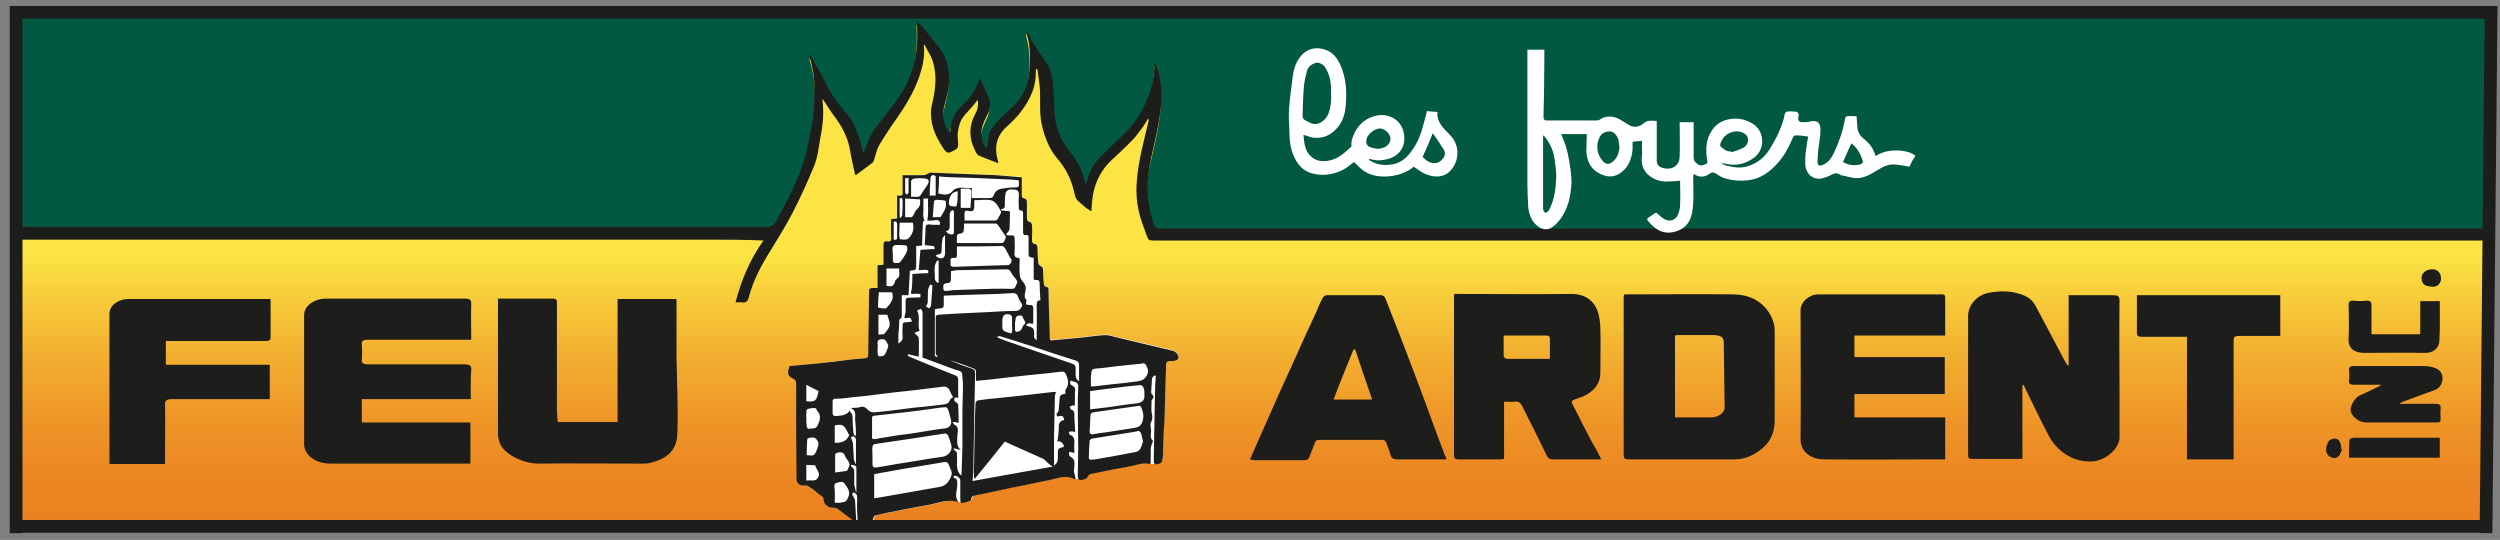
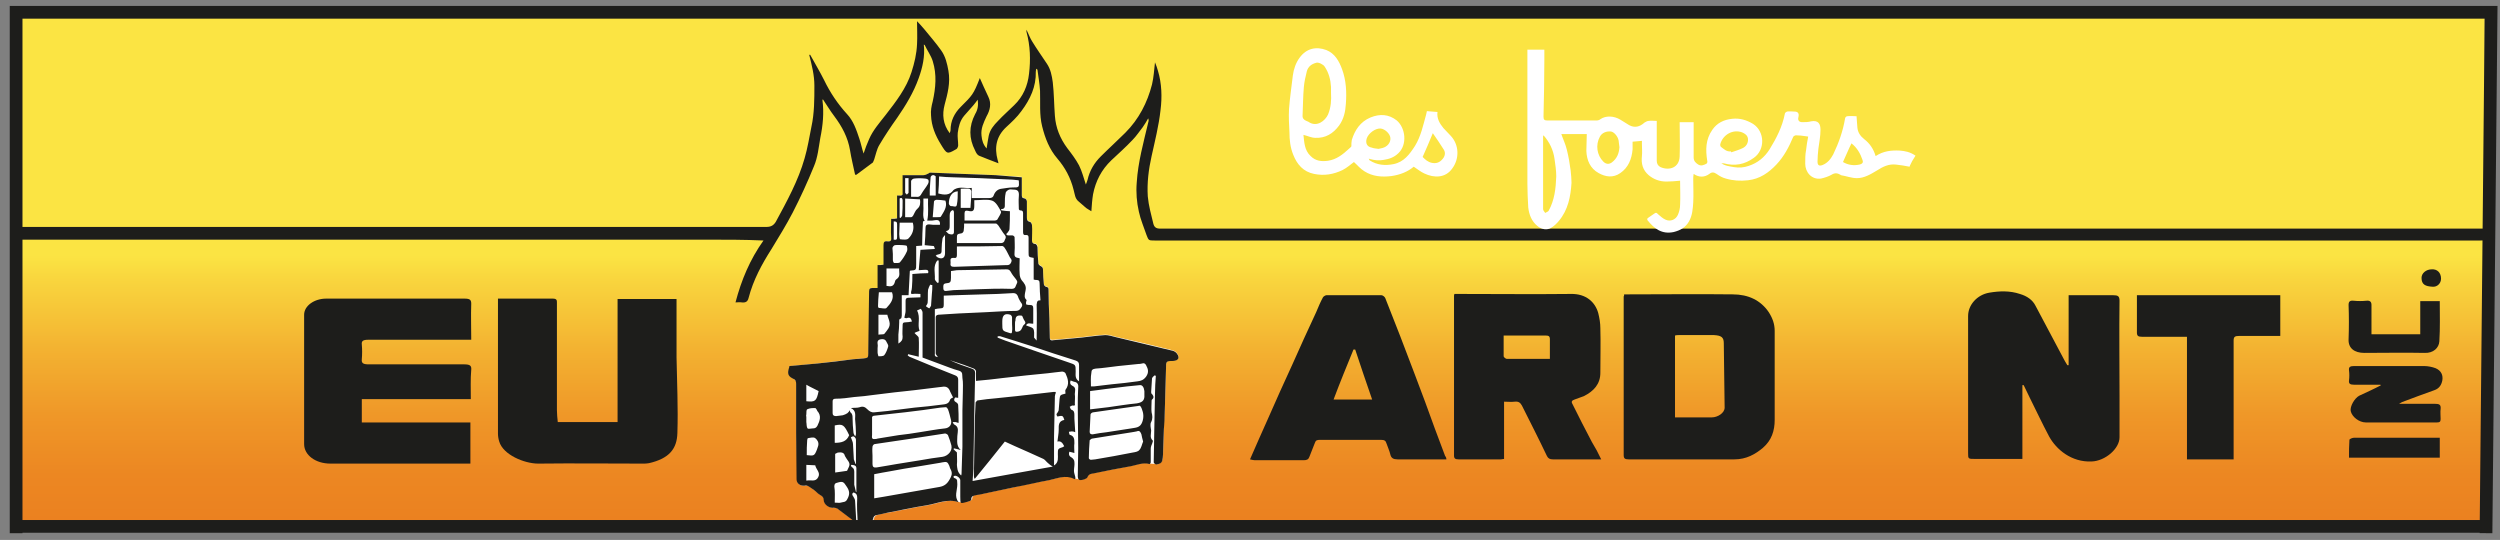
<svg xmlns="http://www.w3.org/2000/svg" version="1.1" id="Calque_1" x="0px" y="0px" viewBox="0 0 589.4 127.3" style="enable-background:new 0 0 589.4 127.3;" xml:space="preserve">
  <rect x="0" y="0" width="589.4" height="127.3" fill="#808080" stroke="none" />
  <style type="text/css">
	.st0{fill:url(#SVGID_1_);}
	.st1{fill:#FFFFFF;}
	.st2{fill:#1D1D1B;}
	.st3{fill:#005940;}
	.st4{fill:none;stroke:#1D1D1B;stroke-width:3;stroke-miterlimit:10;}
</style>
  <g>
    <linearGradient id="SVGID_1_" gradientUnits="userSpaceOnUse" x1="295.231" y1="8.144" x2="295.231" y2="122.656">
      <stop offset="0.455" style="stop-color:#FBE443" />
      <stop offset="0.502" style="stop-color:#F9D63E" />
      <stop offset="0.648" style="stop-color:#F3B231" />
      <stop offset="0.785" style="stop-color:#EF9728" />
      <stop offset="0.906" style="stop-color:#EC8722" />
      <stop offset="1" style="stop-color:#EB8120" />
    </linearGradient>
    <rect x="4.6" y="2.9" class="st0" width="581.2" height="120.7" />
    <g>
      <path class="st1" d="M272.6,109.4c0.3,0.1,0.6,0,0.8-0.2c0.2-0.1,0.5-0.4,0.6-0.6c0.1-0.6,0.2-1.2,0.2-1.7c0.1-2,0.1-3.9,0.2-5.9    c0-1.3,0.1-2.6,0.2-3.8c0.1-3.5,0.2-7,0.3-10.5c0-1.6,0-1.6,1.7-1.7c1.2,0,1.6-0.7,0.9-1.7c-0.2-0.3-0.6-0.6-1-0.7    c-4.4-1.1-8.9-2.2-13.4-3.2c-0.8-0.2-1.7-0.5-2.5-0.5c-1.9,0.1-3.8,0.4-5.7,0.6c-2.2,0.2-4.3,0.4-6.5,0.6c-0.4,0-0.9,0.1-0.9-0.6    c0-1.5-0.1-3-0.1-4.5c-0.1-2.3-0.1-4.5-0.2-6.8c0-0.4-0.1-0.6-0.6-0.7c-0.2,0-0.5-0.4-0.5-0.6c-0.1-1.1-0.2-2.3-0.2-3.4    c0-0.5-0.2-0.7-0.6-0.9c-0.2-0.1-0.5-0.4-0.5-0.6c-0.1-1.3-0.1-2.6-0.2-3.8c0-0.5-0.2-0.8-0.7-0.8c-0.6,0-0.7-0.4-0.6-0.9    c0-1.2,0-2.3,0-3.5c0-0.3-0.3-0.7-0.5-0.8c-0.6-0.1-0.7-0.5-0.7-1c0-1.3,0-2.5,0-3.8c0-0.2-0.3-0.6-0.5-0.7    c-0.6,0-0.7-0.4-0.7-0.9c0-1.4,0-2.7,0-4.1c-2.1-0.1-4-0.3-6-0.4c-2.6-0.1-5.2-0.2-7.8-0.3c-2.5-0.1-5.1-0.2-7.7-0.3    c-0.1,0-0.3,0.1-0.4,0.2c-0.4,0.1-0.8,0.4-1.2,0.4c-1.6,0-3.3,0-4.9,0c0,1.4,0,2.8,0,4.1c0,0.6-0.2,0.8-0.7,0.7    c-0.2,0-0.3,0-0.6,0v5.4c-0.5,0-1,0-1.4,0.1c0,1.5,0,2.9,0,4.3c0,0.7-0.2,1.1-0.9,1c-0.7-0.1-0.9,0.2-0.9,0.9c0,1.5,0,3,0,4.6    c-0.5,0-0.9,0-1.4,0.1v5.4c-0.5,0-0.8,0-1.2,0c-0.6-0.1-0.8,0.1-0.8,0.8c0,4.7-0.1,9.5-0.2,14.2c0,0.2,0,0.3,0,0.5    c0,0.9-0.2,1.1-1.1,1.1c-0.8,0-1.6,0.1-2.5,0.2c-2.8,0.3-5.6,0.7-8.4,1c-2.2,0.2-4.4,0.4-6.6,0.6c-0.1,0.2-0.1,0.3-0.1,0.5    c-0.4,1.3-0.2,1.9,1,2.5c0.5,0.3,0.7,0.7,0.7,1.2c0,3.9,0,7.7,0,11.6c0,3.6,0.2,7.3,0.1,10.9c0,1.1,0.9,1.6,1.9,1.5    c0.3,0,0.8,0,1,0.2c0.7,0.5,1.5,1,2.1,1.6c0.5,0.5,1.4,0.6,1.4,1.6c0,1,1.4,2,2.4,1.8c0.2,0,0.6,0,0.8,0.2c1.5,1.1,3,2.3,4.5,3.4    l0.5,0.1c1-0.2,2-0.4,2.9-0.6c0.4-0.1,0.7-0.2,0.7-0.7c0-0.2,0.3-0.5,0.5-0.6c0.9-0.3,1.8-0.5,2.7-0.6c3.2-0.6,6.3-1.3,9.5-1.8    c2.4-0.4,4.8-1.6,7.4-0.7l2.1-0.2c0.3-0.1,0.9-0.3,0.9-0.5c0-1,0.7-1,1.3-1.1c0.2-0.1,0.5-0.1,0.7-0.1c2.7-0.6,5.3-1.1,8-1.7    c2.8-0.6,5.6-1.2,8.4-1.7c1.9-0.4,3.8-1.3,5.8-0.3l1,0.2c0.3,0.3,1.9-0.2,2-0.6c0.2-0.8,0.9-0.8,1.5-0.9c2.9-0.6,5.9-1.1,8.8-1.7    c1.4-0.3,2.8-0.9,4.3-0.5L272.6,109.4z" />
    </g>
    <path class="st2" d="M240.9,41.8c0,1.4,0,2.8,0,4.1c0,0.5,0,0.8,0.7,0.9c0.2,0,0.5,0.4,0.5,0.7c0,1.3,0,2.5,0,3.8   c0,0.5,0.1,0.9,0.7,1c0.2,0,0.5,0.5,0.5,0.8c0.1,1.1,0,2.3,0,3.5c0,0.5,0.1,0.8,0.6,0.9c0.5,0,0.6,0.4,0.7,0.8   c0,1.3,0.1,2.6,0.2,3.8c0,0.2,0.3,0.5,0.5,0.6c0.4,0.2,0.6,0.4,0.6,0.9c0,1.1,0.1,2.3,0.2,3.4c0,0.2,0.3,0.6,0.5,0.6   c0.5,0.1,0.6,0.3,0.6,0.7c0,2.3,0.1,4.5,0.2,6.8c0,1.5,0.1,3,0.1,4.5c0,0.7,0.4,0.7,0.9,0.6c2.2-0.2,4.3-0.4,6.5-0.6   c1.9-0.2,3.8-0.5,5.7-0.6c0.8,0,1.7,0.3,2.5,0.5c4.5,1.1,8.9,2.1,13.4,3.2c0.4,0.1,0.8,0.4,1,0.7c0.7,1,0.3,1.6-0.9,1.7   c-1.7,0-1.7,0.1-1.7,1.7c-0.1,3.5-0.2,7-0.3,10.5c0,1.3-0.1,2.6-0.2,3.8c-0.1,2-0.1,3.9-0.2,5.9c0,0.6-0.1,1.2-0.2,1.7   c-0.1,0.2-0.3,0.5-0.6,0.6c-0.2,0.1-0.6,0.2-0.8,0.2c-0.2,0-0.6-0.3-0.6-0.5c0-1.8,0.1-3.7,0.1-5.5c0-0.1,0-0.2,0-0.3   c0.1-3.5,0.1-6.9,0.2-10.4c0-1.4,0.1-2.8,0.2-4.2c-0.1,0-0.2-0.1-0.3-0.1c-0.2,0.2-0.5,0.4-0.6,0.7c-0.1,1.1-0.1,2.1-0.2,3.2   c0,0.2,0,0.4,0.2,0.5c0.4,0.5,0.5,0.9,0,1.3c-0.1,0.1-0.1,0.3-0.1,0.4c0,0.9-0.1,1.8,0,2.6c0.2,0.8,0.3,1.5-0.1,2.3   c-0.3,0.5-0.1,1.3,0,2c0,0.8-0.4,1.7,0.4,2.4c0.1,0-0.1,0.3-0.1,0.5c-0.2,0.5-0.4,0.9-0.4,1.4c0,1.1,0,2.1,0,3.2   c0,0.2-0.3,0.5-0.3,0.4c-1.5-0.4-2.9,0.2-4.3,0.5c-2.9,0.5-5.9,1.1-8.8,1.7c-0.6,0.1-1.2,0.1-1.5,0.9c-0.1,0.4-1.7,0.9-2,0.6   c-0.2-0.1-0.3-0.5-0.3-0.8c0-2.2,0.1-4.4,0.1-6.6c0-3.2-0.1-6.5-0.1-9.7c0-1.5,0-3,0.1-4.6c0.1-0.8-0.2-1.3-1-1.4   c-0.3-0.1-0.5-0.2-0.8-0.3c-0.2,0.6-0.1,1,0.5,1.3c0.9,0.4,0.5,1.3,0.5,1.9c0.1,0.7,0,1.5,0,2.2c0.1,0.5,0,0.6-0.5,0.5   c-0.2,0-0.5,0.2-0.7,0.3c0.1,0.2,0.2,0.6,0.4,0.7c0.6,0.2,0.7,0.6,0.7,1.2c0,0.3,0,0.6,0,0.9c0.1,1.1,0.1,2.1,0.2,3.2   c-0.2-0.1-0.5-0.2-0.8-0.2c-0.2,0-0.4,0.1-0.7,0.1c0.1,0.3,0.1,0.7,0.2,0.7c1.1,0.3,1.1,1.1,1.1,2c-0.1,0.7,0,1.5,0,2.3   c-0.3-0.1-0.8-0.2-1.2-0.3c-0.2,0.7,0,1.1,0.6,1.4c0.3,0.2,0.6,0.6,0.6,1c0.1,0.7-0.1,1.4-0.1,2.1c0,0.5,0.2,0.9,0.3,1.4   c0.1,0.4,0,0.7-0.3,0.5c-2-1-3.9-0.1-5.8,0.3c-2.8,0.5-5.6,1.2-8.4,1.7c-2.7,0.6-5.3,1.1-8,1.7c-0.2,0-0.5,0.1-0.7,0.1   c-0.6,0.2-1.4,0.1-1.3,1.1c0,0.2-0.5,0.4-0.9,0.5c-1.7,0.4-1.7,0.7-1.7-1.2c0-1.3,0-2.6,0-3.9c0-0.5-0.9-1.2-1.4-1   c-0.1,0-0.2,0.1-0.2,0.2c0,0.1,0.1,0.3,0.2,0.3c0.9,0.3,0.6,0.8,0.7,1.5c0,1.4-0.8,2.9,0.3,4.2c-2.6-0.9-5,0.3-7.4,0.7   c-3.2,0.5-6.3,1.2-9.5,1.8c-0.9,0.2-1.8,0.4-2.7,0.6c-0.2,0.1-0.5,0.4-0.5,0.6c0,0.5-0.3,0.6-0.7,0.7c-1,0.2-1.9,0.4-2.9,0.6   c0-0.2-0.1-0.3-0.1-0.5c-0.1-1.8-0.2-3.6-0.1-5.4c0-0.7-0.1-1.2-0.9-1.4c-0.4,0.3-0.3,0.6,0,1c0.2,0.3,0.4,0.7,0.4,1   c0.1,1.7,0.2,3.5,0.3,5.2c-1.5-1.1-3-2.3-4.5-3.4c-0.2-0.1-0.5-0.2-0.8-0.2c-1.1,0.2-2.4-0.8-2.4-1.8c0-1-0.9-1.1-1.4-1.6   c-0.6-0.6-1.3-1.1-2.1-1.6c-0.3-0.2-0.7-0.3-1-0.2c-0.9,0.1-1.9-0.4-1.9-1.5c0-3.6-0.1-7.3-0.1-10.9c0-3.9,0-7.7,0-11.6   c0-0.5-0.1-1-0.7-1.2c-1.2-0.6-1.4-1.2-1-2.5c0-0.1,0.1-0.2,0.1-0.5c2.2-0.2,4.4-0.4,6.6-0.6c2.8-0.3,5.6-0.6,8.4-1   c0.8-0.1,1.6-0.1,2.5-0.2c1-0.1,1.1-0.2,1.1-1.1c0-0.2,0-0.3,0-0.5c0.1-4.7,0.1-9.5,0.2-14.2c0-0.6,0.2-0.8,0.8-0.8   c0.3,0,0.7,0,1.2,0v-5.4c0.5,0,0.9,0,1.4-0.1c0-1.5,0-3.1,0-4.6c0-0.7,0.2-1,0.9-0.9c0.8,0.1,1-0.2,0.9-1c-0.1-1.4,0-2.8,0-4.3   c0.5,0,0.9,0,1.4-0.1v-5.4c0.2,0,0.4,0,0.6,0c0.6,0.1,0.8-0.2,0.7-0.7c0-1.3,0-2.7,0-4.1c1.7,0,3.3,0,4.9,0c0.4,0,0.8-0.2,1.2-0.4   c0.1-0.1,0.3-0.2,0.4-0.2c2.6,0.1,5.1,0.2,7.7,0.3c2.6,0.1,5.2,0.2,7.8,0.3C236.9,41.5,238.8,41.6,240.9,41.8 M251.2,92.8   c0-0.3-0.1-0.7,0-0.9c1-1.3,0.6-2.6,0-3.9c-0.1-0.2-0.5-0.4-0.8-0.4c-1.2,0.1-2.3,0.3-3.4,0.4c-1.7,0.2-3.3,0.3-5,0.5   c-1.8,0.2-3.6,0.4-5.4,0.6c-1.1,0.1-2.2,0.3-3.4,0.4c-1,0.1-2,0.2-3.1,0.3c0-0.9,0-1.6,0-2.3c0-0.2-0.3-0.5-0.5-0.6   c-0.8-0.3-1.6-0.6-2.4-0.9c-1.1-0.4-2.2-0.7-3.3-1.1c1.7,0.8,3.4,1.4,5.2,2c0.6,0.2,0.8,0.5,0.8,1.1c-0.1,3.2-0.1,6.3-0.2,9.5   c-0.1,3.9-0.1,7.8-0.2,11.6c0,0.5,0,0.9,0,1.4c-0.1,0.9-0.1,1.9-0.2,2.9c6.3-1.1,12.5-2.3,18.9-3.4c-0.5-0.3-0.8-0.5-1.1-0.8   c-0.4-0.3-0.7-0.8-1.1-1c-2.2-1-4.4-2-6.7-3c-0.8-0.4-1.6-0.7-2.4-1.1c-2.4,3-4.7,5.9-7.1,8.8c-0.2-0.3-0.2-0.6-0.2-0.8   c0.1-3.7,0.1-7.5,0.2-11.2c0-1.9,0.1-3.8,0.2-5.8c0-0.1,0-0.2,0-0.2c0.2-0.2,0.3-0.5,0.5-0.5c1.4-0.2,2.9-0.4,4.3-0.5   c1.6-0.2,3.2-0.3,4.8-0.5c1.8-0.2,3.6-0.4,5.3-0.6c1.2-0.1,2.3-0.3,3.5-0.4c0.2,0,0.3,0,0.5,0c0,0.2,0,0.4-0.1,0.5   c0,0.2-0.1,0.4-0.1,0.5c-0.1,3.2-0.1,6.4-0.2,9.5c0,0.2,0,0.4,0,0.6c0,2.1,0,4.1,0,6.2c0.1,0,0.2-0.1,0.2-0.1   c0.9-0.7,0.7-1.7,0.7-2.6c0-1.2,0-1.2,1.2-1.6c0.1,0,0.2-0.2,0.3-0.2c-0.4-0.8-0.8-1.3-1.6-1.1c0.1-1,0.3-1.9,0.3-2.8   c0-1-0.1-2,1.3-2.3c0,0,0,0,0-0.1c-0.3-0.9-0.4-1-1.6-0.7c-0.3-0.5-0.3-0.5,0-0.9c0.1-0.2,0.3-0.4,0.3-0.7c0.1-0.8,0.1-1.6,0.2-2.5   C249.9,93.1,250,93.1,251.2,92.8 M224.7,93.7c-0.3-0.6-0.5-1-0.7-1.4c-0.3-0.9-0.9-1.3-1.9-1.1c-0.6,0.1-1.2,0.1-1.7,0.2   c-1.6,0.2-3.3,0.4-4.9,0.6c-1.5,0.2-3,0.3-4.6,0.5c-1.6,0.2-3.3,0.4-4.9,0.6c-1.5,0.2-3,0.4-4.6,0.5c-1.5,0.2-2.9,0.4-4.4,0.4   c-0.5,0-0.7,0.2-0.7,0.6c0,0.9,0,1.8,0,2.8c0,0.5,0.3,0.7,0.8,0.7c0.6-0.1,1.1-0.1,1.6-0.2c0.4-0.1,0.8-0.3,1.1-0.5   c0.2-0.2,0.4-0.4,0.6-0.7c0,0.2,0,0.5,0.1,0.5c0.5,0.4,0.5,0.9,0.5,1.4c0,1.1,0.1,2.2,0.2,3.3c0,0.4,0.3,0.7,0.4,1   c0.2-0.3,0.2-0.5,0.2-0.7c0-1.1-0.1-2.3-0.2-3.4c0-0.9,0.3-2-1-2.6c0.8-0.1,1.5,0,2.1-0.2c0.8-0.3,1.3,0,1.8,0.5   c0.5,0.5,1,0.8,1.7,0.7c1-0.1,2-0.2,3-0.3c2.1-0.3,4.3-0.5,6.4-0.8c2.1-0.2,4.3-0.4,6.4-0.7c0.8-0.1,1.7-0.1,2-1.2   C224.2,93.9,224.5,93.8,224.7,93.7 M206,117.5c1.7-0.3,3.2-0.5,4.7-0.8c3.6-0.6,7.2-1.3,10.8-1.9c1.1-0.2,1.8-0.7,2.4-1.8   c0.4-0.7,0.7-1.3,0.3-2.2c-0.2-0.3-0.3-0.7-0.4-1c-0.4-0.9-0.6-1-1.6-0.8c-0.2,0-0.3,0.1-0.5,0.1c-1.8,0.3-3.6,0.6-5.4,0.9   c-2.1,0.3-4.2,0.7-6.4,1.1c-1.3,0.2-2.7,0.5-3.8,0.7V117.5z M205.7,107.4c0,0.7,0,1.3,0,2c0,0.7,0.3,0.9,1,0.8   c1.6-0.3,3.2-0.5,4.7-0.8c1.9-0.3,3.7-0.6,5.6-0.9c1.7-0.3,3.5-0.6,5.2-0.8c1.3-0.2,2.4-1.4,2.1-2.7c-0.2-0.8-0.5-1.6-0.8-2.4   c-0.1-0.2-0.5-0.4-0.7-0.4c-2.6,0.4-5.2,0.8-7.8,1.2c-2.9,0.4-5.9,0.9-8.8,1.3c-0.2,0-0.5,0.4-0.5,0.6   C205.6,106.1,205.7,106.8,205.7,107.4 M245.3,70.8c-0.1-1.4-0.2-2.7-0.2-4c0-0.6-0.2-0.8-0.8-0.8c-0.2,0-0.3,0-0.6-0.1v-5.1   c-1.2-0.2-1.2-0.2-1.2-1.3c0-1.1,0-2.3,0-3.4c0-0.5-0.1-0.7-0.6-0.7c-0.6,0.1-0.7-0.2-0.7-0.7c0-1.4,0-2.7,0-4.1c0-0.5,0.1-1-0.7-1   c-0.1,0-0.3-0.2-0.3-0.3c0-1-0.1-2,0-3c0.1-1.2-0.2-1.6-1.3-1.6c-0.3,0-0.7-0.1-1,0c-0.3,0.1-0.8,0.5-0.8,0.8   c-0.2,0.9-0.2,1.7-0.2,2.6c0,0.6,0.1,1.2-0.9,1.2c0,0.1,0.1,0.2,0.1,0.3c0.7,0.1,1.5,0.2,2,0.2c0,1.5,0,2.8-0.1,4.2   c0,0.3-0.3,0.6-0.5,0.9c-0.1,0.1-0.2,0.2-0.3,0.3c0.1,0.1,0.3,0.3,0.4,0.3c0.4,0,0.8,0,1.1,0c0.2,0,0.5,0.3,0.5,0.4   c0,1.1,0.1,2.3,0,3.4c-0.1,1.2,0,1.4,1.2,1.6c0,1.2-0.1,2.5,0,3.7c0,0.5,0.2,1.1,0.5,1.5c0.6,0.7,1.1,1.3,0.9,2.3   c0,0.2-0.1,0.4-0.1,0.5c-0.1,0.6-0.3,1.3,0.3,1.8c0.1,0.1-0.1,0.4-0.1,0.6c0,0.2,0,0.5,0.1,0.5c0.3,0.1,0.6,0.1,0.8,0.1   c0.6,0,0.8,0.2,0.8,0.8c0,1.2,0,2.4,0,3.6c-0.5,0.1-1.3-0.4-1.7,0.4c0.6,0.3,1.4,0.4,1.7,0.8c0.3,0.5,0.2,1.3,0.2,1.9   c0,0.1,0,0.1,0,0.2c0.2,0.2,0.4,0.5,0.6,0.7c0-2.9,0.1-5.7,0-8.5C244.5,71,244.6,70.8,245.3,70.8 M206.3,103.5c0.2,0,0.4,0,0.6-0.1   c1.6-0.3,3.3-0.5,4.9-0.8c1.7-0.2,3.3-0.4,5-0.7c2-0.3,4-0.7,6-0.9c1-0.1,1.7-0.9,1.4-2c-0.2-0.8-0.4-1.7-0.7-2.5   c-0.1-0.2-0.3-0.5-0.5-0.5c-0.4,0-0.9,0.1-1.3,0.1c-2.8,0.4-5.5,0.8-8.3,1.1c-2.4,0.3-4.8,0.5-7.2,0.8c-0.4,0-0.7,0.2-0.6,0.7   c0,1.3,0,2.5,0,3.8C205.5,103.3,205.6,103.6,206.3,103.5 M221.1,84.2c-0.1-0.3-0.5-0.6-0.5-0.9c0-2.8,0-5.6,0-8.4   c0-0.4,0.1-0.6,0.6-0.7c1.6-0.1,3.2-0.2,4.8-0.3c2.2-0.1,4.3-0.2,6.5-0.3c2.3-0.1,4.6-0.3,6.9-0.3c0.9,0,1.1-0.4,1.5-1   c0.3-0.6-0.2-0.9-0.4-1.3c-0.2-0.4-0.4-0.7-0.5-1.1c-0.2-0.5-0.5-0.8-1.1-0.8c-1.2,0.1-2.4,0.1-3.7,0.2c-3.3,0.1-6.7,0.2-10,0.3   c-0.9,0-1.8,0.1-2.7,0.1c0,0.8,0,1.5,0,2.1c0,0.6-0.1,0.9-0.8,0.9c-0.4,0-0.9,0.1-1.3,0.2c0,3.6,0,7.1,0,10.6   C220.3,84.1,220.8,84.1,221.1,84.2 M224.2,63.9c0,0.6,0,1.1,0,1.6c0,1.1-0.2,1.2-1.2,1.3c-0.7,0.1-0.6,0.6-0.6,1   c0,0.4,0,0.8,0.6,0.8c0.6-0.1,1.2-0.1,1.8-0.2c1.8-0.1,3.6-0.1,5.3-0.2c2.8-0.1,5.6-0.2,8.4-0.1c1,0,0.9-0.7,1.2-1.2   c0.3-0.5,0-0.8-0.2-1.1c-0.4-0.5-0.9-1.1-1.2-1.7c-0.3-0.5-0.5-0.6-1.1-0.6c-3.9,0.1-7.7,0.1-11.6,0.2   C225.2,63.8,224.7,63.8,224.2,63.9 M221.2,45.6c1.4,0.4,2.7,0.5,3.6-0.8c0.1-0.1,0.2-0.1,0.3-0.2c1.3-0.7,2.6-0.1,4-0.3v2.4   c1.4,0,2.7,0,4,0c0.6,0,1-0.1,1.2-0.7c0.3-0.8,0.9-1.4,1.8-1.5c0.9-0.1,1.7-0.3,2.6-0.3c1.6,0,1.6,0,1.5-1.6c0,0,0,0-0.1-0.1   c-0.9-0.1-1.7-0.2-2.6-0.2c-2.2-0.1-4.4-0.2-6.6-0.3c-2.1-0.1-4.1-0.1-6.2-0.2c-1.1,0-2.2-0.1-3.3-0.2   C221.4,43,221.3,44.3,221.2,45.6 M268.4,95.7c-2.2,0.3-4.3,0.6-6.4,0.9c-1.4,0.2-2.8,0.4-4.2,0.6c-0.3,0-0.7,0.3-0.7,0.5   c-0.1,1.4-0.1,2.7-0.2,4.1c0,0.5,0.3,0.6,0.7,0.6c1.1-0.2,2.2-0.4,3.3-0.5c1.9-0.3,3.9-0.6,5.8-0.9c1-0.2,2.1-0.1,2.6-1.5   c0.4-1.1,0.3-2.1-0.1-3.1C269,95.9,268.8,95.5,268.4,95.7 M269.5,104.1c-0.2-0.7-0.3-1.2-0.4-1.7c-0.2-0.5-0.4-1-1.1-0.7   c-0.3,0.1-0.7,0.1-1.1,0.2c-3.1,0.5-6.3,1-9.4,1.5c-0.2,0-0.5,0.3-0.6,0.4c-0.1,1.4-0.2,2.8-0.2,4.2c0,0.2,0.3,0.4,0.5,0.4   c0.3,0,0.7-0.1,1-0.1c2.9-0.5,5.9-1,8.8-1.6c0.6-0.1,1.3-0.2,1.6-0.6C269.1,105.6,269.2,104.8,269.5,104.1 M225.6,58.1   c0,0.8,0,1.4,0,2c0,0.5-0.1,0.8-0.7,0.7c-1.2-0.1-0.7,0.8-0.8,1.3c-0.1,0.7,0.3,0.8,0.9,0.8c2-0.1,4-0.1,6.1-0.2   c2.1-0.1,4.1-0.1,6.2-0.2c0.1,0,0.1,0,0.2,0c0.6,0,0.9-0.5,1-1c0-0.3-0.2-0.6-0.4-0.8c-0.4-0.7-0.7-1.5-1.2-2.2   c-0.1-0.2-0.4-0.5-0.6-0.5C232.7,58.1,229.2,58.1,225.6,58.1 M257.1,96.5c1.4-0.2,2.8-0.3,4.2-0.5c2.2-0.3,4.5-0.7,6.7-0.9   c1.2-0.2,1.7-0.6,1.8-1.5c0-0.5,0-1,0-1.4c-0.1-0.9-0.5-1.5-1.1-1.4c-1,0.1-2,0.2-3,0.3c-1.6,0.2-3.2,0.4-4.9,0.6   c-1.2,0.2-2.5,0.3-3.8,0.5V96.5z M257.2,91.1c0.3,0,0.5,0,0.7,0c1.4-0.2,2.8-0.3,4.2-0.5c2-0.2,4.1-0.4,6.1-0.7   c0.8-0.1,1.4-0.3,2-1.1c0.7-1,0.5-1.8,0-2.7c-0.4-0.8-1-0.3-1.5-0.3c-0.1,0-0.2,0-0.2,0c-1.6,0.2-3.3,0.3-4.9,0.5   c-1.8,0.2-3.6,0.5-5.3,0.6c-0.7,0.1-1,0.3-1,1C257.1,89,257.2,90,257.2,91.1 M225.6,57.3c3.6,0,7,0,10.5,0c0.3,0,0.7-0.3,0.7-0.5   c0.1-0.4,0.6-0.8,0.1-1.4c-0.6-0.7-1-1.5-1.5-2.2c-0.2-0.2-0.4-0.5-0.6-0.5c-2.5,0-4.9,0-7.5,0c0,0.5,0,1.1-0.1,1.7   c0,0.2-0.3,0.6-0.5,0.6c-1.1,0.2-1.1,0.2-1.1,1.3V57.3z M217.7,46.9c0,0.6,0,1.2,0,1.7c0.1,1.2-0.3,2.4,0.3,3.5c0,0-0.2,0-0.4,0.1   c-0.1,1.9-0.2,3.8-0.2,5.7c-0.4,0-0.8,0.1-1.4,0.1v4.2c0,1.5,0,1.5-1.4,1.6c0,0-0.1,0.1-0.1,0.1c-0.1,1.9-0.2,3.8-0.3,5.7h-1.6   c0,1.7,0,3.2,0,4.8c0,0.2-0.1,0.7-0.2,0.7c-0.5,0.1-0.4,0.5-0.4,0.8c0,1-0.1,2-0.2,3c0,0.7,0,1.3,0,2.1c0.8-0.5,1-0.9,1-1.6   c-0.1-0.9,0-1.8,0-2.7c0-0.5,0.1-0.7,0.6-0.7c0.5,0,1.1-0.1,1.6-0.2c-0.2-0.7-0.4-1.1-1.2-0.8c-0.2,0.1-0.5-0.1-0.6-0.1   c0.1-0.6,0.3-1.1,0.3-1.6c0-0.8,0-1.6,0-2.4c0-0.5,0.2-0.7,0.7-0.7c0.9,0,1.8-0.1,2.8-0.1v-0.8c-0.6,0-1.2-0.1-1.8,0   c-0.5,0.1-0.4-0.2-0.4-0.5c0.1-0.4,0.2-0.7,0.2-1.1c0.1-1,0.1-2,0.1-3.1c1.3-0.1,2.5-0.2,3.7-0.2c0.2-0.6-0.1-0.8-0.6-0.8   c-0.6,0-1.1,0.1-1.6,0.1c0.1-1.7,0.3-3.2,0.4-4.8c1.2-0.1,2.2-0.1,3.4-0.2c-0.1-0.4-0.2-0.7-0.3-0.7c-0.7-0.1-1.5-0.1-2.1-0.2   c0.1-1.4,0.2-2.8,0.2-4.1c0-0.6,0.3-0.8,0.8-0.8c0.3,0,0.7,0.1,1,0.1c0.5,0,1.1,0,1.6,0c0.1-1-0.4-1.2-1.1-1.1   c-0.2,0-0.5,0.1-0.7,0.1c-0.4,0-0.8,0-1.2,0c0.4-1.8,0.1-3.5,0.2-5.2H217.7z M226.6,112.1c0.1-0.2,0.1-0.4,0.1-0.6   c0.1-2.1,0.1-4.2,0.2-6.2c0-2.8,0-5.7,0-8.5c0-1.4,0.1-2.8,0.1-4.2c0-1.2,0.1-2.4-0.1-3.5c-0.1-0.6,0.2-1.4-0.8-1.7   c-1.5-0.4-2.9-1-4.3-1.5c-1.4-0.5-2.9-1.1-4.3-1.6c0-3.6,0-7.1,0-10.6c0-0.3-0.2-0.6-0.4-0.9c-0.3,0.1-0.6,0.3-0.9,0.4   c0.9,1.7,0,3.3,0.6,4.8c-0.5,0.2-0.9,0.3-1.2,0.5c0.4,0.5,1,0.8,1,1.2c0.1,1.5,0,3,0,4.4c-0.8-0.2-1.6-0.4-2.5-0.6   c0,0.1-0.1,0.2-0.1,0.3c0.1,0.1,0.3,0.2,0.4,0.3c3.6,1.5,7.2,3,10.8,4.4c0.5,0.2,0.7,0.5,0.7,1c0,1.4,0,2.9,0,4.3   c-0.2,0-0.4-0.1-0.7-0.1c-0.4,0.5-0.3,0.9,0.3,1.2c0.2,0.1,0.4,0.4,0.4,0.6c0.1,1.4,0.1,2.8,0.1,4.2c-0.1,0-0.4-0.1-0.7-0.2   c-0.2,0-0.5,0-0.7,0c0.1,0.2,0.2,0.5,0.4,0.6c0.8,0.4,0.9,1,0.8,1.8c0,0.3-0.1,0.6-0.1,0.9c0,1.1-0.3,2.3,0.8,3.3   c-0.7-0.2-1.1-0.3-1.6-0.4c0,0.1-0.1,0.1-0.1,0.2c0.1,0.1,0.3,0.3,0.4,0.4c0.1,0.1,0.4,0.3,0.4,0.4c0,1,0.1,1.9,0,2.9   C225.7,110.3,225.6,111.2,226.6,112.1 M227.4,52c2.4,0,4.8,0,7.1,0c0.2,0,0.5-0.1,0.6-0.2c0.3-0.6,1-1.5,0.9-1.9   c-0.5-1-1.2-2.3-2.1-2.6c-1.2-0.4-2.7-0.1-4.2-0.1c0,0.5,0,0.9,0,1.3c0,1.2-0.3,1.5-1.5,1.2c-0.5-0.1-0.8,0-0.8,0.6   C227.4,50.7,227.4,51.2,227.4,52 M254.4,89.9c0-1.3,0-2.5,0-3.8c0-0.6-0.2-0.9-0.8-1.1c-3.5-1.1-6.9-2.2-10.4-3.4   c-2.4-0.8-4.8-1.5-7.3-2.3c-0.2-0.1-0.5,0-0.7,0c0,0.1,0,0.2,0,0.3c0.6,0.2,1.2,0.5,1.8,0.7c5,1.7,10,3.5,15.1,5.2   c1.5,0.5,1.5,0.5,1.5,2.1C253.6,88.4,253.4,89.3,254.4,89.9 M196.8,118.5c0.7,0,1.1,0.1,1.4,0c0.6-0.2,1.2,0,1.6-0.9   c0.6-1.1,0.5-1.9-0.2-2.9c-0.7-1.1-0.9-1.3-2.2-0.9c-0.5,0.1-0.7,0.3-0.7,0.9C196.9,115.9,196.8,117.1,196.8,118.5 M214.8,46.4   c0.4,0,0.8,0,1.2,0c0.7,0.1,1-0.2,1.3-0.8c0.4-0.7,1-1.4,1.4-2.1c0.2-0.3,0.3-0.7,0.2-1c0-0.2-0.5-0.4-0.8-0.4   c-0.9-0.1-1.8-0.1-2.6,0c-0.3,0-0.7,0.4-0.7,0.6C214.8,43.9,214.8,45.1,214.8,46.4 M190.1,98.3c0,0.4,0,0.8,0,1.2   c0.1,0.5,0,1.1,0.3,1.5c0.1,0.2,0.8,0,1.2,0c0.5,0,0.8-0.1,1.1-0.6c0.6-1.2,1-2.4,0-3.5c-0.1-0.1-0.1-0.3-0.2-0.4   c-0.1-0.1-0.2-0.3-0.3-0.3c-0.6,0-1.3,0-1.9,0.3c-0.2,0.1-0.2,0.8-0.2,1.2C190,98,190.1,98.2,190.1,98.3 M196.9,107v4.4   c1-0.1,1.9-0.3,2.8-0.4c0.8-1.6,0.8-1.6-0.2-3c-0.1-0.2-0.2-0.3-0.3-0.5c-0.2-0.9-0.9-0.9-1.7-0.8   C197.3,106.8,197.1,106.9,196.9,107 M213.4,51.2c0.5,0,1,0,1.4,0c0.2,0,0.4-0.2,0.5-0.4c0.3-0.5,0.5-1.2,1-1.6   c0.7-0.6,0.7-1.4,0.6-2.2c-1.2-0.1-2.4-0.1-3.5-0.2V51.2z M212.1,52.5c0,1-0.1,1.8-0.1,2.7c0,0.4,0.1,1.2,0.2,1.2   c0.7,0.1,1.7,0.2,2-0.2c1-1,1.4-2.3,1-3.7H212.1z M210.5,59.9c0,0.5,0,0.9,0,1.4c0,0.3,0.2,0.7,0.3,0.7c0.5,0,1.2,0.1,1.4-0.2   c0.6-0.7,1.2-1.6,1.6-2.5c0.2-0.4,0.1-0.9,0-1.3c0-0.1-0.6-0.2-0.9-0.2c-0.6,0-1.2-0.1-1.9,0c-0.2,0-0.6,0.4-0.6,0.7   C210.4,58.8,210.5,59.4,210.5,59.9 M196.8,104.4c1.6,0,2.8-0.3,3.4-1.8c-1.2-2.5-1.5-2.7-3.4-2.3V104.4z M228.8,48.9   c0.1-1.3,0.2-2.6,0.2-3.8c0-0.2-0.3-0.6-0.5-0.6c-0.7-0.1-1.4,0-2,0v4.5H228.8z M207.2,68.9c-0.1,1.2-0.2,2.3-0.2,3.3   c0,0.1,0.1,0.4,0.2,0.4c0.6,0,1.5,0.3,1.8,0c0.9-1,1.9-2.1,1.3-3.7H207.2z M219.9,51.2c0.5,0,0.8,0,1.1,0c0.3,0,0.7,0,0.8-0.1   c0.7-1.2,1.6-2.3,1.1-3.8c-0.7-0.1-1.4-0.2-2.1-0.2c-0.2,0-0.6,0.2-0.6,0.4C220.1,48.7,220,49.9,219.9,51.2 M207.1,74.2v4.7   c0.5-0.1,1.2,0,1.4-0.2c0.6-0.8,1.5-1.6,1.2-2.8c-0.1-0.6-0.4-1.1-0.5-1.7H207.1z M209,67.4c1,0.2,1.7,0.2,2-1   c0-0.2,0.2-0.5,0.4-0.6c1-0.7,0.5-1.6,0.6-2.5h-3v0.7V67.4z M190.2,107.3c1.7,0.2,1.8,0.2,2.4-1.3c0.1-0.3,0.2-0.6,0.3-0.9   c0.2-0.8-0.2-1.4-0.7-1.8c-0.4-0.3-1.1-0.1-1.7,0c-0.1,0-0.2,0.3-0.2,0.5C190.2,105,190.2,106.1,190.2,107.3 M190.2,113.3   c1-0.2,2.1,0.4,2.7-0.8c0.6-1.1-0.5-1.8-0.7-2.8c-0.7,0-1.3-0.1-2.1-0.1V113.3z M238.6,76.4c0-0.5,0-1.1,0-1.6   c0-0.2-0.2-0.5-0.4-0.6c-1.3-0.4-1.9,0.1-1.9,1.5v0.6c0,1.7,0,1.7,1.7,2.2c0.5,0.2,0.6,0,0.6-0.4C238.7,77.5,238.6,77,238.6,76.4    M190.1,90.7v3.9c2.1,0.2,2.4,0,2.9-2.4C192.1,91.7,191.1,91.3,190.1,90.7 M206.9,82.1c0,0.3,0,0.6,0,1c0,0.3,0.2,0.9,0.2,0.9   c0.5,0,1.2,0,1.4-0.3c0.4-0.5,0.7-1.3,0.9-2c0.1-0.3-0.2-0.7-0.4-1.1c-0.3-0.7-0.9-0.7-1.4-0.6c-0.6,0.1-0.8,0.5-0.7,1.1   C207,81.4,206.9,81.8,206.9,82.1 M239.3,76.3c0,0.5,0,0.9,0,1.4c0,0.4,0.1,0.6,0.6,0.5c0.9-0.1,1-0.8,1.3-1.4   c0.2-0.3,0.8-0.5,0.4-1.1c-0.3-0.4-0.4-0.8-0.6-1.2c-0.1-0.1-0.2-0.1-0.3-0.1c-1-0.1-1.3,0.3-1.3,1.2   C239.3,75.8,239.3,76.1,239.3,76.3 M220.6,46c0-1.5,0-3,0-4.4c0-0.1-0.5-0.4-0.7-0.3c-0.2,0-0.5,0.3-0.5,0.5   c-0.1,0.9-0.1,1.9-0.2,2.9c0,0.5,0,0.9,0,1.4H220.6z M225.8,45.1c-1.5,0.1-2.1,1.4-2.1,2.9c0,0.2,0.3,0.6,0.5,0.6   c0.5-0.1,1.3,0.5,1.4-0.4C225.8,47.2,225.8,46.2,225.8,45.1 M224.7,49.5c-0.6,0.2-0.8,0.6-0.8,1.3c0,0.8,0,1.6,0,2.3   c0,0.7,0,1.2-0.9,1.4c0.3,0.3,0.6,0.7,0.9,0.7c0.4,0.1,1,0.2,1-0.5c0-1.6,0-3.2,0-4.8C224.8,49.7,224.7,49.6,224.7,49.5    M220.6,60.3c0.2,0.2,0.4,0.3,0.5,0.4c1,0.5,1.7,0.1,1.7-1v-4.3c-0.2,0.3-0.6,0.6-0.6,0.9c-0.1,0.7-0.2,1.5-0.2,2.3   c0,1.2,0,1.2-1.2,1.5C220.8,60.1,220.8,60.2,220.6,60.3 M219.8,67.2c-0.2,0-0.3,0-0.5-0.1c-0.2,0.4-0.4,0.8-0.5,1.2   c-0.1,1,0,2-0.1,3.1c0,0.1-0.1,0.2-0.1,0.3c-0.1,0.2-0.3,0.4-0.3,0.5c0.3,0.2,0.5,0.4,0.8,0.5c0,0,0.3-0.4,0.4-0.6   c0.1-0.9,0.1-1.9,0.2-2.8C219.8,68.6,219.8,67.9,219.8,67.2 M201.7,109.4c0,0,0.1,0,0.1-0.1c0-1.9,0-3.7,0-5.6   c0-0.3-0.2-0.6-0.5-0.8c-0.2-0.1-0.5,0.1-0.7,0.2c0.2,0.6,0.5,1.1,0.5,1.6c0.1,1.2,0.1,2.4,0.2,3.6   C201.4,108.7,201.6,109,201.7,109.4 M201.8,116c0.1,0,0.1,0,0.1-0.1c0-1.8,0-3.7,0-5.5c0-0.7-0.6-0.8-1.3-0.8   c0.1,0.2,0.1,0.5,0.2,0.5c0.7,0.4,0.6,1,0.6,1.6c0,0.9,0,1.7,0,2.6C201.5,114.9,201.7,115.4,201.8,116 M221.2,61.4   c-0.1,0-0.2,0-0.2,0c-1.1,1.3-0.5,3-0.6,4.4c0,0.3,0.4,0.6,0.6,0.9c0.1,0,0.2-0.1,0.3-0.1V61.4z M210.7,56.5c0.6,0.1,0.8,0,0.8-0.6   c0-1,0-2,0-3c0-0.6-0.2-0.7-0.8-0.7V56.5z M213.4,41.9c0,1.2,0,2.3,0,3.5c0,0.2,0.3,0.3,0.4,0.5c0.1-0.2,0.4-0.3,0.4-0.5   c0-1.1,0-2.3,0-3.4H213.4z M212.1,51.3c0.1,0,0.1,0.1,0.2,0.1c0.1-0.2,0.4-0.4,0.4-0.6c0.1-1.2,0.1-2.3,0.1-3.5   c0-0.3-0.1-0.9-0.7-0.5V51.3z" />
-     <path class="st3" d="M191,13.8c-0.1,0-0.2,0.1-0.2,0.1c0,0.1,0.1,0.2,0.1,0.3c0.7,2.4,1.2,4.7,1.2,7.2c0,3.3,0,6.5-0.7,9.7   c-0.5,2.5-0.9,4.9-1.6,7.4c-1.5,5.4-4.2,10.2-6.8,15c-0.5,0.9-1.1,1.2-2.2,1.2c-6-0.1-12,0-18,0H3.8V2.9h583.6l-0.7,52.5   c-0.2-0.2-0.4-0.5-0.6-0.6c-0.2-0.1-0.5,0-0.8,0c-78.5,0-233.5,0-311.9,0c-0.9,0-1.4-0.4-1.6-1.2c-0.4-2.1-1.1-4.3-1.3-6.4   c-0.3-3.2,0.1-6.3,0.9-9.5c0.8-3.6,1.7-7.1,2.1-10.8c0.3-3.1,0.3-6.2-0.6-9.3c-0.2-0.7-0.5-1.3-0.7-2c-0.2,1.8-0.3,3.6-0.7,5.2   c-1.1,4.3-3.1,8.2-6.3,11.4c-1.9,1.9-4,3.7-5.8,5.6c-1.5,1.5-2.7,3.3-3.1,5.5c-0.1,0.4-0.3,0.8-0.4,1.1c-0.5-1.5-0.9-3.1-1.6-4.5   c-0.7-1.5-1.8-2.8-2.8-4.1c-1.7-2.3-2.7-4.8-2.9-7.6c-0.2-2.6-0.2-5.3-0.5-7.9c-0.2-1.5-0.5-3.1-1.4-4.4c-1.2-1.8-2.4-3.5-3.5-5.3   c-0.5-0.8-0.8-1.7-1.3-2.7c0,0.3,0,0.4,0,0.5c0.9,3.2,1,6.6,0.6,9.9c-0.3,2.8-1.5,5.4-3.5,7.4c-1.3,1.2-2.6,2.4-3.8,3.7   c-0.9,1-1.9,2.1-2.2,3.5c-0.2,1-0.3,2-0.5,3c-0.7-0.9-1.1-1.9-1.2-3c-0.2-1.7,0.5-3.1,1.2-4.6c0.7-1.5,1.1-3,0.4-4.6   c-0.7-1.5-1.4-3-2-4.4c-1.5,4-1.8,4.2-4.5,6.8c-1.5,1.5-2.4,3.3-2.4,5.5c0,0.2-0.1,0.4-0.2,0.7c-1.6-2.2-1.8-4.4-1.2-6.7   c0.6-2.6,1.4-5.2,0.9-8c-0.3-1.7-0.7-3.4-1.7-4.8c-1.2-1.7-2.6-3.3-3.9-4.9c-0.6-0.7-1.2-1.4-1.8-2c0,1.8,0.1,3.6,0,5.4   c-0.1,2.3-0.6,4.5-1.3,6.6c-1.2,3.9-3.7,7-6.1,10.1c-1.4,1.8-2.9,3.6-3.9,5.7c-0.5,1.1-0.8,2.3-1.3,3.4c-0.3-1.2-0.6-2.4-1-3.5   c-0.6-2.1-1.4-4.2-2.9-5.8c-2.2-2.4-3.9-5.1-5.4-8C193.2,17.7,192.1,15.8,191,13.8" />
    <g>
      <path class="st2" d="M487.7,86.1V69.6c0.5,0,0.9,0,1.2,0c3.1,0,6.2,0,9.3,0c1.1,0,1.5,0.2,1.5,1.3c-0.1,7.5,0,15,0,22.4    c0,3.3,0,6.5,0,9.8c0,2.7-3.4,5.6-6.6,5.7c-4.7,0.2-8.3-2.8-10-5.9c-1.6-3-3-6-4.5-9c-0.5-1-1-2.1-1.5-3.1c-0.1,0-0.2,0-0.3,0    v17.4c-0.5,0-0.9,0-1.3,0c-3.3,0-6.5,0-9.8,0c-1.7,0-1.7,0-1.7-1.4V74.5c0-2.6,2.1-5,5-5.5c2.4-0.4,4.8-0.5,7.2,0.3    c1.7,0.5,3,1.4,3.7,2.8c2.3,4.3,4.6,8.7,6.9,13c0.2,0.3,0.4,0.7,0.6,1C487.5,86.1,487.6,86.1,487.7,86.1" />
      <path class="st2" d="M377.5,108.3h-2.7c-2.9,0-5.8,0-8.7,0c-0.7,0-1.1-0.2-1.4-0.8c-1.9-4-3.9-7.9-5.9-11.9    c-0.4-0.7-0.8-1-1.7-0.9c-0.8,0.1-1.6,0-2.5,0v13.5c-0.3,0-0.5,0.1-0.7,0.1c-3.3,0-6.7,0-10,0c-0.8,0-1.1-0.2-1.1-0.9    c0-12.5,0-25,0-37.6c0-0.1,0-0.3,0.1-0.5h1.2c8.7,0,17.5,0.1,26.2,0c3.7-0.1,5.8,2,6.5,4.5c0.3,1.2,0.5,2.4,0.5,3.6    c0.1,3.5,0,7,0,10.5c0,2.6-1.5,4.3-3.9,5.5c-0.7,0.3-1.5,0.5-2.2,0.8c-0.6,0.2-0.8,0.5-0.5,1c1.5,3,3,6,4.6,9    C376.1,105.5,376.8,106.8,377.5,108.3 M365.4,84.6c0-1.6,0-3.1,0-4.6c0-0.8-0.3-0.9-1.2-0.9c-2.1,0-4.2,0-6.3,0h-3.4    c0,1.7,0,3.3,0,4.9c0,0.2,0.5,0.6,0.7,0.6C358.6,84.6,362,84.6,365.4,84.6" />
      <path class="st2" d="M382.9,69.4h1.3c8.1,0,16.2-0.1,24.3,0c3.7,0,6.6,1.4,8.5,4.2c0.9,1.4,1.4,2.8,1.4,4.4c0,7,0,14,0,21    c0,2.5-0.7,4.8-2.8,6.6c-1.8,1.5-3.9,2.7-6.7,2.7c-8.3,0-16.6,0-24.9,0c-0.9,0-1.2-0.2-1.2-1c0-12.5,0-24.9,0-37.4    C382.9,69.8,382.9,69.7,382.9,69.4 M394.9,98.4c3,0,5.9,0,8.7,0c1.3,0,3-1,3-2.3c-0.1-5.1-0.1-10.1-0.2-15.2    c0-1.4-0.6-1.8-2.3-1.9c-2.8,0-5.5,0-8.3,0c-0.3,0-0.6,0-0.9,0.1V98.4z" />
-       <path class="st2" d="M458.6,98.4v9.9h-1.2c-9.1,0-18.2,0.1-27.3,0c-3.2,0-5.6-1.8-5.6-4.7c0.1-10.2,0-20.4,0-30.5    c0-1.9,2-3.7,4.2-3.7c9.6,0,19.1,0,28.7,0c0.6,0,1.2-0.1,1.2,0.7c0,3,0,5.9,0,9h-21.4v5.1h21.3v8.7h-21.3v5.5H458.6z" />
      <path class="st2" d="M341,108.3h-4c-2.5,0-5,0-7.5,0c-1,0-1.5-0.3-1.7-1.1c-0.2-0.9-0.6-1.7-0.9-2.6c-0.2-0.7-0.5-0.9-1.3-0.9    c-4.8,0-9.6,0-14.4,0c-0.7,0-1,0.1-1.2,0.7c-0.4,1.1-0.9,2.2-1.3,3.3c-0.2,0.6-0.6,0.8-1.3,0.8c-3.9,0-7.8,0-11.6,0    c-0.3,0-0.6-0.1-1.1-0.2c1.4-3.2,2.8-6.4,4.2-9.5c1.9-4.3,3.8-8.6,5.8-12.9c1.8-4.1,3.7-8.2,5.6-12.3c0.5-1.2,1-2.4,1.6-3.5    c0.1-0.2,0.6-0.5,0.8-0.5c4.3,0,8.7,0,13,0c0.3,0,0.8,0.4,0.9,0.7c2.4,6,4.7,12,7,18.1c1.6,4.2,3.2,8.5,4.7,12.7    c0.8,2.1,1.6,4.3,2.4,6.4C340.9,107.7,341,108,341,108.3 M323.5,94.2c-1.4-4-2.7-7.9-4-11.8c-0.1,0-0.3,0-0.4,0    c-1.6,3.9-3.2,7.8-4.7,11.8H323.5z" />
      <path class="st2" d="M526.6,108.3h-11V79.4h-1.3c-3.1,0-6.2,0-9.3,0c-0.9,0-1.2-0.2-1.2-1c0-2.9,0-5.8,0-8.8h33.8v9.6h-1.9    c-2.6,0-5.2,0-7.8,0c-1,0-1.3,0.2-1.3,1.1c0,8.9,0,17.8,0,26.7V108.3z" />
      <path class="st2" d="M561.2,90.7c-2.1,0-4.1,0-6.2,0c-0.9,0-1.3-0.2-1.2-1c0.1-0.8,0.1-1.6,0-2.4c-0.1-0.8,0.3-1,1.2-1    c5.5,0,11,0,16.5,0c0.9,0,1.9,0.2,2.7,0.5c1.4,0.6,1.8,1.7,1.6,2.9c-0.2,1-0.7,1.9-1.9,2.3c-2.5,0.9-5,1.8-7.6,2.8    c-0.2,0.1-0.3,0.2-0.7,0.4c3,0,5.7,0,8.4,0c1.1,0,1.5,0.2,1.4,1.2c-0.1,0.8,0,1.6,0,2.4c0,0.6-0.2,0.8-0.9,0.8    c-5.6,0-11.1,0-16.7,0c-1.6,0-3.3-1.3-3.6-2.7c-0.2-1.1,0.9-3,2-3.6c1.7-0.8,3.5-1.6,5.2-2.5C561.3,90.9,561.3,90.8,561.2,90.7" />
      <path class="st2" d="M559.1,78.8h11.5V71h4.6c0,3.2,0.1,6.3-0.1,9.5c-0.1,1.5-1.4,2.8-3.5,2.7c-4.7-0.1-9.4,0-14.2,0    c-2.3,0-3.8-1.1-3.7-3.2c0.1-2.7,0.1-5.4,0-8.1c0-0.8,0.3-1.1,1.2-1c1,0.1,2,0.1,3,0c0.9-0.1,1.2,0.3,1.2,1c0,1.9,0,3.9,0,5.8    V78.8z" />
      <path class="st2" d="M575.2,103.2v4.7h-21.4c0-1.4,0-2.8,0.1-4.2c0-0.2,0.7-0.5,1.1-0.5c4.5,0,9,0,13.5,0H575.2z" />
      <path class="st2" d="M575.5,65.7c0,1.1-0.9,2-2,1.9c-1.7-0.1-2.6-0.5-2.6-2.1c0-1.1,1.1-2,2.4-2C574.6,63.4,575.5,64.3,575.5,65.7    " />
-       <path class="st2" d="M552.2,105.9c-0.3,0.5-0.4,1.2-0.8,1.6c-0.4,0.4-1,0.7-1.8,0.3c-1-0.4-1.2-1.2-1.2-1.9c0-0.6,0.3-1.3,0.6-1.9    c0.2-0.3,1-0.6,1.4-0.6c1.1,0,1.3,0.9,1.5,1.6c0.1,0.3,0,0.6,0,0.9C552,105.8,552.1,105.8,552.2,105.9" />
    </g>
    <path class="st2" d="M191,12.9c1.1,2,2.3,4,3.3,6c1.4,2.9,3.2,5.6,5.4,8c1.5,1.6,2.2,3.7,2.9,5.8c0.4,1.2,0.6,2.3,1,3.5   c0.4-1.2,0.8-2.3,1.3-3.4c0.9-2.1,2.5-3.9,3.9-5.7c2.4-3.1,4.9-6.3,6.1-10.1c0.7-2.2,1.2-4.3,1.3-6.6c0.1-1.8,0-3.6,0-5.4   c0.6,0.6,1.2,1.3,1.8,2c1.3,1.6,2.7,3.2,3.9,4.9c1,1.4,1.4,3.1,1.7,4.8c0.5,2.8-0.2,5.4-0.9,8c-0.6,2.3-0.4,4.6,1.2,6.7   c0.1-0.3,0.2-0.5,0.2-0.7c0-2.2,0.9-4,2.4-5.5c2.7-2.7,3-2.9,4.5-6.8c0.6,1.4,1.3,2.9,2,4.4c0.8,1.6,0.4,3.2-0.4,4.6   c-0.7,1.5-1.4,2.9-1.2,4.6c0.1,1.1,0.4,2.1,1.2,3c0.2-1.1,0.3-2.1,0.5-3c0.3-1.4,1.2-2.5,2.2-3.5c1.2-1.3,2.6-2.5,3.8-3.7   c2.1-2,3.2-4.6,3.5-7.4c0.4-3.3,0.3-6.6-0.6-9.9c0-0.1,0-0.2,0-0.5c0.5,1,0.8,1.9,1.3,2.7c1.1,1.8,2.3,3.5,3.5,5.3   c0.9,1.3,1.2,2.9,1.4,4.4c0.3,2.6,0.3,5.3,0.5,7.9c0.2,2.8,1.2,5.3,2.9,7.6c1,1.3,2,2.6,2.8,4.1c0.7,1.4,1.1,3,1.6,4.5   c0.1-0.3,0.3-0.7,0.4-1.1c0.5-2.2,1.6-4,3.1-5.5c1.9-1.9,3.9-3.7,5.8-5.6c3.2-3.2,5.2-7.1,6.3-11.4c0.4-1.7,0.5-3.4,0.7-5.2   c0.3,0.7,0.5,1.3,0.7,2c0.9,3,1,6.2,0.6,9.3c-0.4,3.6-1.3,7.2-2.1,10.8c-0.7,3.1-1.1,6.3-0.9,9.5c0.2,2.2,0.8,4.3,1.3,6.4   c0.2,0.8,0.6,1.2,1.6,1.2c78.5,0,233.5,0,311.9,0c0.3,0,0.6-0.1,0.8,0c0.2,0.1,0.4,0.4,0.6,0.6c0,0,0,0.1,0,0.2c0.1,2,0.1,2-2,2   H272.2c-1.4,0-1.4,0-1.9-1.3c-0.6-1.8-1.4-3.6-1.8-5.5c-0.5-2.2-0.7-4.5-0.5-6.9c0.3-4.8,1.6-9.4,2.7-14.1c0-0.1,0.1-0.3,0.1-0.4   c0-0.2,0-0.3-0.1-0.6c-0.4,0.7-0.8,1.4-1.3,2.1c-0.8,1-1.5,2.1-2.4,3c-1.6,1.7-3.3,3.2-5,4.8c-2.3,2.2-3.7,4.9-4.3,8   c-0.2,1.2-0.3,2.5-0.4,4c-0.6-0.4-1.1-0.6-1.5-1c-0.5-0.4-1-0.9-1.5-1.3c-0.9-0.7-0.9-1.8-1.2-2.8c-0.7-2.8-2-5.2-3.8-7.3   c-1.9-2.2-2.9-4.8-3.6-7.6c-0.7-2.8-0.4-5.6-0.5-8.4c-0.1-1.7-0.4-3.3-0.6-4.9c0-0.1-0.1-0.2-0.3-0.3c0,0.2-0.1,0.4-0.1,0.7   c0.1,3.5-1.3,6.5-3.4,9.3c-1,1.4-2.3,2.6-3.5,3.7c-2.4,2.2-2.9,4.8-2.1,7.8c0.1,0.2,0.1,0.4,0.2,0.8c-1.6-0.6-3.1-1.2-4.6-1.8   c-0.4-0.2-0.7-0.7-0.9-1.2c-1.5-2.9-1.5-5.7,0-8.6c0.6-1,0.8-2,0.6-3.4c-0.4,0.5-0.7,1-1,1.3c-0.7,0.8-1.5,1.7-2.2,2.5   c-1,1.2-1.3,2.6-1.5,4c-0.1,1,0.1,2,0.1,3c0,0.2-0.1,0.4-0.2,0.6c-0.1,0.2-0.3,0.3-0.5,0.4c-1.9,1.1-2,1-3.4-1.3   c-1.3-2.1-2.2-4.3-2.3-6.8c-0.1-1.1,0.1-2.2,0.4-3.3c0.7-3.2,1-6.3,0-9.5c-0.4-1.3-1.3-2.5-1.9-3.8c0,0-0.1,0-0.2-0.1   c0.3,2.8-0.3,5.4-1.2,7.9c-1.2,3.4-3.1,6.5-5.1,9.4c-1.5,2.1-2.9,4.2-4.2,6.4c-0.6,1-0.8,2.2-1.2,3.4c-0.1,0.2-0.2,0.5-0.3,0.7   c-1.3,1-2.6,1.9-3.9,2.9c-0.1,0-0.2,0-0.3,0c-0.4-1.9-0.9-3.9-1.2-5.8c-0.5-3-1.9-5.6-3.7-8c-1-1.3-1.8-2.7-2.7-4   c0,0.1-0.1,0.1-0.1,0.2c0.4,3,0.1,6-0.5,8.9c-0.4,2.3-0.6,4.6-1.5,6.7c-1.5,3.7-3.2,7.4-5,10.9c-1.5,2.9-3.3,5.8-5,8.6   c-2.3,3.6-4.3,7.3-5.4,11.5c-0.2,0.9-0.7,1.2-1.6,1.1c-0.5-0.1-1,0-1.5,0c1.4-5.3,3.4-10.1,6.6-14.6c-4.4-0.2-8.8-0.2-13.2-0.2   c-4.4,0-8.9,0-13.3,0h-13.4h-13.3h-13.3h-13.3H87H73.7H3.8v-3h0.9h158c6,0,12,0,18,0c1.1,0,1.7-0.4,2.2-1.2c2.6-4.8,5.3-9.7,6.8-15   c0.7-2.4,1.1-4.9,1.6-7.4c0.7-3.2,0.7-6.5,0.7-9.7c0-2.5-0.6-4.8-1.2-7.2c0-0.1-0.1-0.2-0.1-0.3C190.8,13,190.9,13,191,12.9" />
    <g>
      <path class="st1" d="M405.7,38.4c0.9,0.7,2,0.8,3.1,1c1.2,0.2,2.4,0.1,3.5-0.3c2.1-0.7,3.7-2,4.9-3.9c1.6-2.6,3-5.3,3.6-8.4    c0-0.2,0.3-0.4,0.5-0.5c0.6-0.1,1.2,0,1.7,0c0.9,0,1.2,0.4,1,1.3c-0.2,0.7,0.1,1.2,0.9,1.2c0.7,0,1.4,0,2.1-0.2    c1.7-0.3,2.2,0.6,2.2,2c0,1.5-0.3,3-0.5,4.5c-0.1,1-0.2,2-0.2,3c0,0.9,0.4,1.1,1.2,0.8c1.2-0.5,1.9-1.4,2.5-2.5    c1.3-2.7,2.3-5.5,2.8-8.5c0-0.2,0.3-0.5,0.5-0.5c0.8-0.1,1.5,0,2.2,0c0.1,1,0.1,1.8,0.2,2.7c0.1,1.1,0.7,2,1.6,2.7    c1.3,1,2.2,2.3,2.7,4c1.8-1.2,3.7-1.4,5.7-1.3c1.2,0.1,2.4,0.3,3.7,1.2c-0.3,0.4-0.5,0.9-0.8,1.3c-0.2,0.5-0.5,0.9-0.6,1.3    c-1.1-0.2-2.1-0.4-3.2-0.5c-1.7-0.2-3.1,0.5-4.5,1.4c-1.5,0.9-3,1.8-4.7,1.8c-1.3,0-2.5-0.5-3.8-0.7c0,0-0.1-0.1-0.1-0.1    c-0.7-0.4-1.3-0.5-2.1,0c-0.7,0.4-1.6,0.7-2.5,0.9c-2.2,0.3-3.7-1.5-3.7-3.5c0-1.1,0-2.2,0.2-3.2c0.1-1.1,0.3-2.1,0.5-3.2    c-0.2,0-0.5-0.1-0.7-0.1c-0.7-0.1-1.4-0.2-2.2-0.2c-0.2,0-0.5,0.2-0.6,0.3c-1,2.4-2.2,4.7-4,6.6c-1.8,1.9-3.9,3.4-6.7,3.7    c-1.8,0.2-3.5,0.1-5.2-0.4c-0.8-0.2-1.5-0.6-2.2-1.1c-0.6-0.4-1.1-0.5-1.7,0c-1.1,0.8-2.4,0.9-3.7,0c-0.1,0.5-0.1,0.9-0.1,1.3    c0,1.8,0.1,3.6,0,5.4c-0.1,1.5-0.2,3.1-1,4.5c-0.8,1.4-2,2.1-3.6,2.5c-2.8,0.6-4.6-0.8-6.2-2.8c-0.1-0.1,0-0.5,0.1-0.5    c0.5-0.4,1.1-0.7,1.6-1.1c0.4-0.3,0.6,0,0.8,0.2c0.6,0.5,1.1,1,1.8,1.3c1.1,0.5,2.4,0,2.9-1.2c0.3-0.7,0.5-1.5,0.5-2.3    c0.1-1.9,0-3.8,0-5.7c-1.1,0.1-2.2,0.2-3.2,0.2c-1.6,0-3-0.5-4.2-1.5c-1.4-1.2-1.8-2.7-1.6-4.5c0.1-1,0-1.9,0-2.9    c0-0.2,0-0.4,0-0.7c-0.7,0.1-1.4,0.1-2.2,0.2c0,0.5,0,1.2,0,1.8c-0.2,2.3-1,4.3-2.9,5.6c-1.7,1.2-3.5,0.9-5.1,0    c-2-1.1-2.8-3-2.9-5.2c0-1.3,0.1-2.6,0.1-4h-6c0.4,1.2,1,2.4,1.3,3.7c0.4,1.6,0.7,3.3,0.9,4.9c0.1,1,0.2,2,0.2,2.9    c-0.2,3.2-0.8,6.4-3,9c-0.5,0.6-1.1,1.2-1.8,1.6c-0.9,0.6-2.3,0.4-3.2-0.4c-1.4-1.1-2-2.7-2.2-4.4c-0.1-1.9-0.2-3.7-0.2-5.6    c0-10.2,0-20.4,0-30.7v-0.9h4c0,0.8,0,1.6,0,2.4c0,4.5-0.1,9-0.2,13.4c0,0.7,0.2,0.9,0.9,0.9c3.9,0,7.7,0,11.6,0    c0.3,0,0.7-0.1,0.9-0.3c1.3-0.9,3.2-0.8,4.7,0.1c0.7,0.4,1.4,0.9,2.1,1.3c1.3,0.7,2.5,0.4,3.6-0.6c0.3-0.2,0.7-0.4,1-0.4    c0.6-0.1,1.2,0,1.9,0v0.9c0,2.8,0,5.7,0,8.5c0,0.7,0.3,1.2,0.9,1.5c2.1,0.9,4.4,0.1,4.5-2.5c0.1-2.7,0-5.4,0-8.1h3.3v1.1    c0,2.4,0,4.8,0,7.2c0,0.9,0.5,1.3,1.1,1.7c0.7,0.4,1.3,0.1,1.9-0.2c0.2-0.1,0.3-0.5,0.2-0.7c-0.4-2.6-0.4-5,1.2-7.3    c1.1-1.6,2.7-2.4,4.7-2.6c1.8-0.2,3.4,0.3,4.9,1.2c2.8,1.8,2.9,6.1,0.2,8c-2.2,1.6-4.5,2-7.1,1.3c-0.1,0-0.3,0-0.5,0    c-0.1-0.1-0.2-0.1-0.4-0.2c0,0,0,0.1,0,0.1C405.5,38.3,405.6,38.3,405.7,38.4 M363.9,31.9c-0.1,0.2-0.1,0.2-0.1,0.3    c0,5.7,0,11.4,0,17.1c0,0.3,0.3,0.6,0.5,0.9c0.3-0.2,0.7-0.3,0.8-0.5c1.4-2.5,1.7-5.3,1.8-8.1c0-1.4-0.2-2.7-0.4-4.1    C366.2,35.3,365.3,33.5,363.9,31.9 M381.8,34.7c-0.1-0.5-0.1-1-0.2-1.6c-0.2-1-1.1-2-1.8-2.1c-1.1-0.1-2.1,0.3-2.6,1.2    c-1.1,2-0.7,4.4,0.8,5.9c0.6,0.6,1.3,0.7,2,0.2C381.2,37.4,381.7,36.2,381.8,34.7 M408.1,35.7c0,0.1,0,0.1,0.1,0.2    c0.9-0.3,1.9-0.6,2.7-1c0.8-0.4,1.3-1.2,1.2-2.2c-0.1-0.8-0.7-1.2-1.4-1.5c-2.2-0.8-4.5,0.6-5.1,2.7c-0.1,0.2,0,0.6,0.1,0.7    C406.4,35.1,407,35.8,408.1,35.7 M434.5,38.2c1.2,0.7,2.5,0.9,3.9,0.6c0.8-0.2,0.9-0.6,0.7-1.1c-0.5-1.5-1.3-2.9-2.6-3.9    C435.8,35.2,435.2,36.7,434.5,38.2" />
      <path class="st1" d="M322.9,37.8c1.7,1.1,3.6,1.3,5.6,0.9c2.5-0.5,3.8-2.3,5.1-4.3c1.4-2.3,1.9-4.8,2.6-7.3    c0.1-0.3,0.1-0.5,0.2-0.9c0.8,0.1,1.6,0.1,2.5,0.2c-0.2,1.5,0.5,2.7,1.4,3.8c0.6,0.7,1.2,1.2,1.8,1.9c1.9,2.1,2,5.3,0.3,7.6    c-1.6,2.3-4.3,2.3-6.6,1.2c-0.9-0.4-1.7-1.1-2.5-1.6c-1.4,1.2-3.2,1.9-5.2,2.2c-2.3,0.3-4.5,0.1-6.4-1.1c-1-0.6-1.7-1.5-2.5-2.2    c-0.8,0.6-1.7,1.4-2.7,1.9c-2.1,1-4.3,1.4-6.7,0.9c-2.5-0.5-4-2.2-4.9-4.5c-0.7-1.7-0.9-3.5-0.9-5.3c-0.1-1.8-0.2-3.7-0.1-5.5    c0.2-2.7,0.6-5.3,0.9-7.9c0.2-1.5,0.7-3,1.6-4.2c1.6-2.2,3.9-2.7,6.3-1.8c2,0.8,3,2.6,3.7,4.5c1,2.7,1.1,5.5,0.9,8.2    c-0.1,1.8-0.5,3.6-1.6,5.1c-1.4,1.9-3.2,3-5.6,2.9c-0.9,0-1.9-0.5-2.8-0.7c0.2,1.7,0.2,3.6,1.7,5c1.2,1.2,2.6,1.3,4.1,1.1    c2-0.3,3.5-1.5,4.9-2.8c0.2-0.2,0.5-0.4,0.6-0.6c0-0.5,0-1,0.1-1.5c0.7-2.3,2-4.3,4.4-5.3c2.2-0.9,4.3-0.8,6.2,0.7    c2.1,1.8,2.5,5.7,0.4,7.7c-1,1-2.2,1.4-3.5,1.6c-1.1,0.2-2.1,0.1-3.2-0.2c-0.1,0-0.2-0.1-0.3-0.1    C322.8,37.6,322.8,37.7,322.9,37.8 M313.8,21.9c0-0.5,0-1,0-1.4c-0.1-1.7-0.5-3.3-1.5-4.8c-0.3-0.5-1.5-1.1-2-0.9    c-1.1,0.3-1.9,0.9-2.2,2c-0.3,1.2-0.6,2.5-0.7,3.7c-0.2,2.2-0.2,4.4-0.3,6.6c-0.1,0.9,0.4,1.2,1.1,1.5c0.1,0,0.3,0.1,0.4,0.2    c1.9,1.2,3.8-0.3,4.5-1.8C313.8,25.3,313.9,23.6,313.8,21.9 M335.4,37c0.6,0.6,1.2,1.2,2.2,1.4c1,0.2,1.8-0.1,2.4-0.8    c0.6-0.6,0.9-1.5,0.4-2.3c-0.8-1.3-1.7-2.6-2.6-3.9C337,33.4,336.2,35.2,335.4,37 M325,35.1c0.3-0.1,0.6-0.1,0.9-0.2    c1.2-0.3,2-1.3,1.9-2.4c-0.1-1-1.3-2.1-2.3-2.2c-1.2-0.1-2.9,1.1-3.3,2.4c-0.3,1.1,0.1,1.9,1.2,2.1C323.9,35,324.4,35,325,35.1" />
    </g>
    <rect x="3.8" y="122.6" class="st2" width="582.3" height="3" />
    <g>
      <path class="st2" d="M111,94.1H85.3v5.5h25.6v9.7h-1.4c-10.5,0-21.1,0-31.6,0c-3.5,0-6.2-2-6.2-4.6c0-10.2,0-20.4,0-30.5    c0-2.1,2.4-3.8,5.2-3.8c10.9,0,21.7,0,32.6,0c1.3,0,1.6,0.3,1.6,1.2c-0.1,2.8,0,5.6,0,8.5h-1.5c-7.6,0-15.2,0-22.8,0    c-1.2,0-1.6,0.3-1.5,1.1c0.1,1.2,0.1,2.3,0,3.5c-0.1,0.9,0.3,1.2,1.6,1.2c7.5,0,15,0,22.5,0c1.4,0,1.8,0.3,1.7,1.3    C110.9,89.4,111,91.7,111,94.1" />
      <path class="st2" d="M117.5,70.4c4.4,0,8.6,0,12.8,0c1,0,1,0.4,1,1c0,3.1,0,6.2,0,9.3c0,5.3,0,10.7,0,16c0,0.9,0.1,1.8,0.2,2.8    h14.1V70.5h13.9v1.1c0,4.2,0,8.4,0,12.6c0.1,6,0.4,11.9,0.2,17.9c-0.1,3.7-1.9,6-6.7,7.1c-0.5,0.1-1,0.1-1.4,0.1    c-8.2,0-16.5-0.1-24.7,0c-3.3,0-8.3-2.1-9.2-5.2c-0.2-0.6-0.3-1.3-0.3-1.9c0-10.2,0-20.4,0-30.5V70.4z" />
-       <path class="st2" d="M63.8,70.6c0,3,0,6,0,9c0,0.8-0.7,0.8-1.5,0.8c-7.2,0-14.4,0-21.6,0h-1.6V86h24.5v8.1h-1.4    c-7.2,0-14.4,0-21.6,0c-1.3,0-1.7,0.3-1.7,1.2c0.1,4.3,0,8.7,0,13v1.1H25.8v-1.1V73.9c0-1.8,2-3.4,4.5-3.4c11.1,0,22.2,0,33.2,0    C63.6,70.4,63.6,70.5,63.8,70.6" />
    </g>
  </g>
  <polyline class="st4" points="3.8,125.7 3.8,2.9 587.3,2.9 586.1,125.7 " />
</svg>